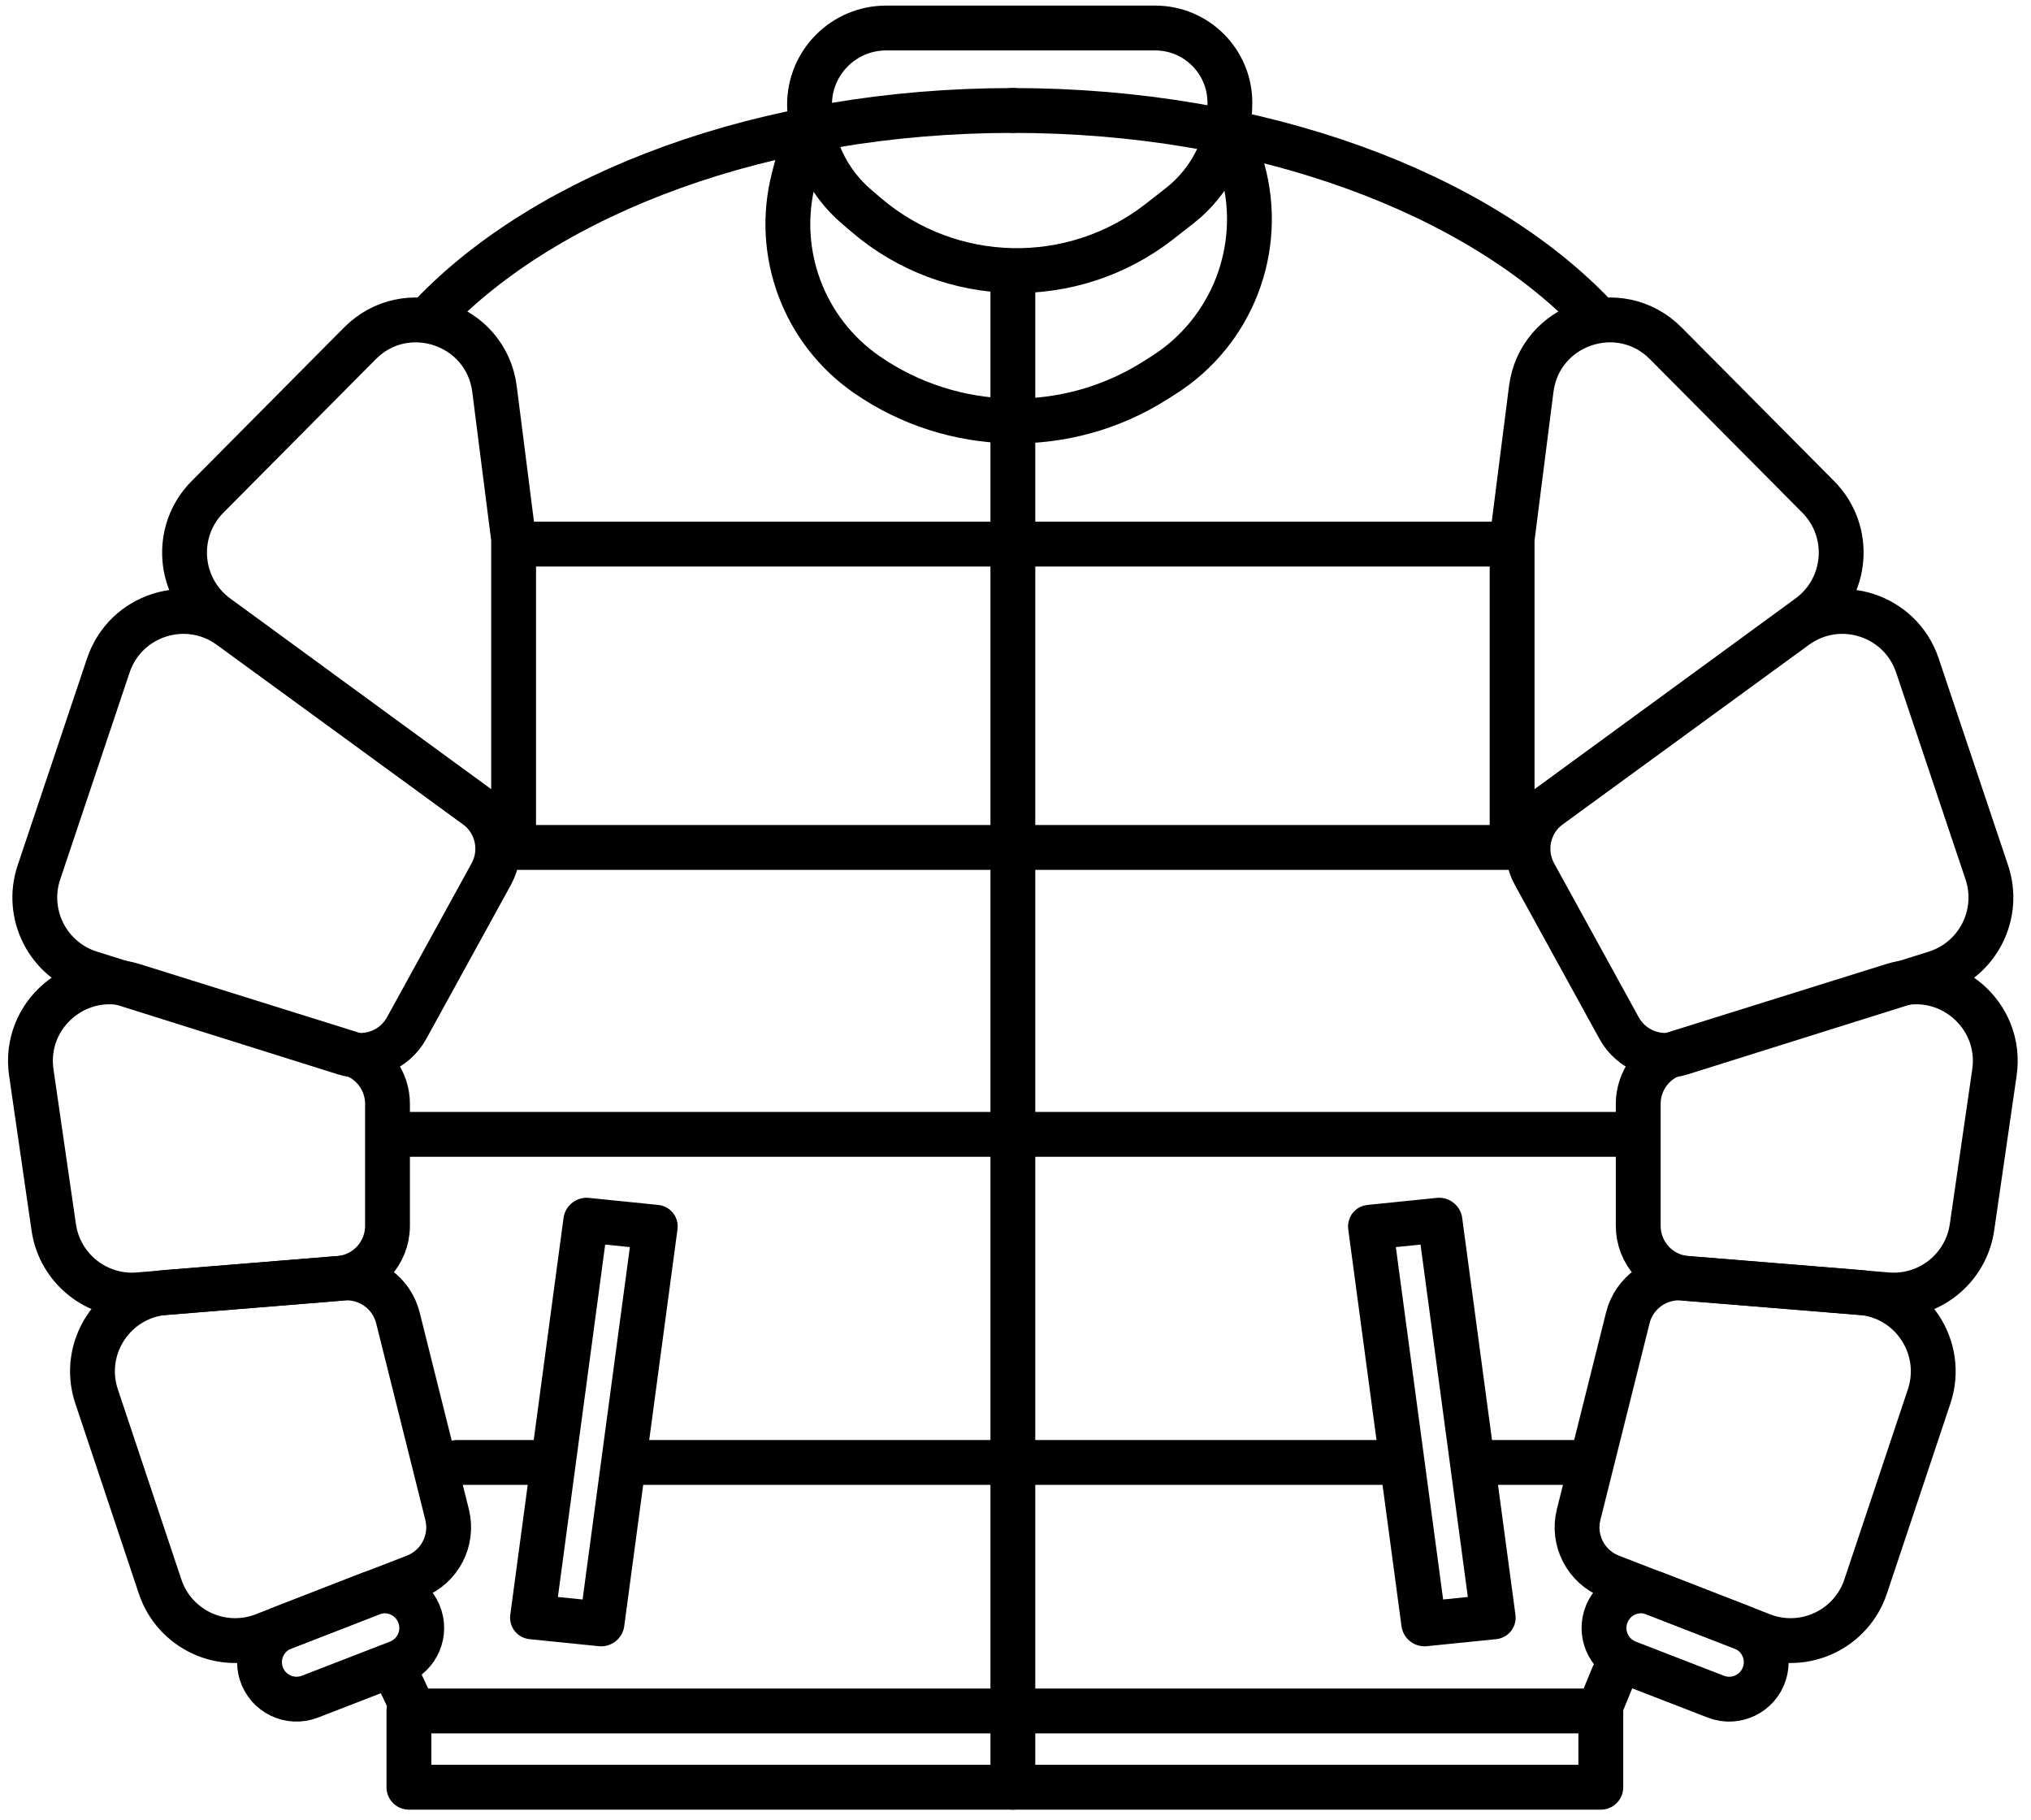
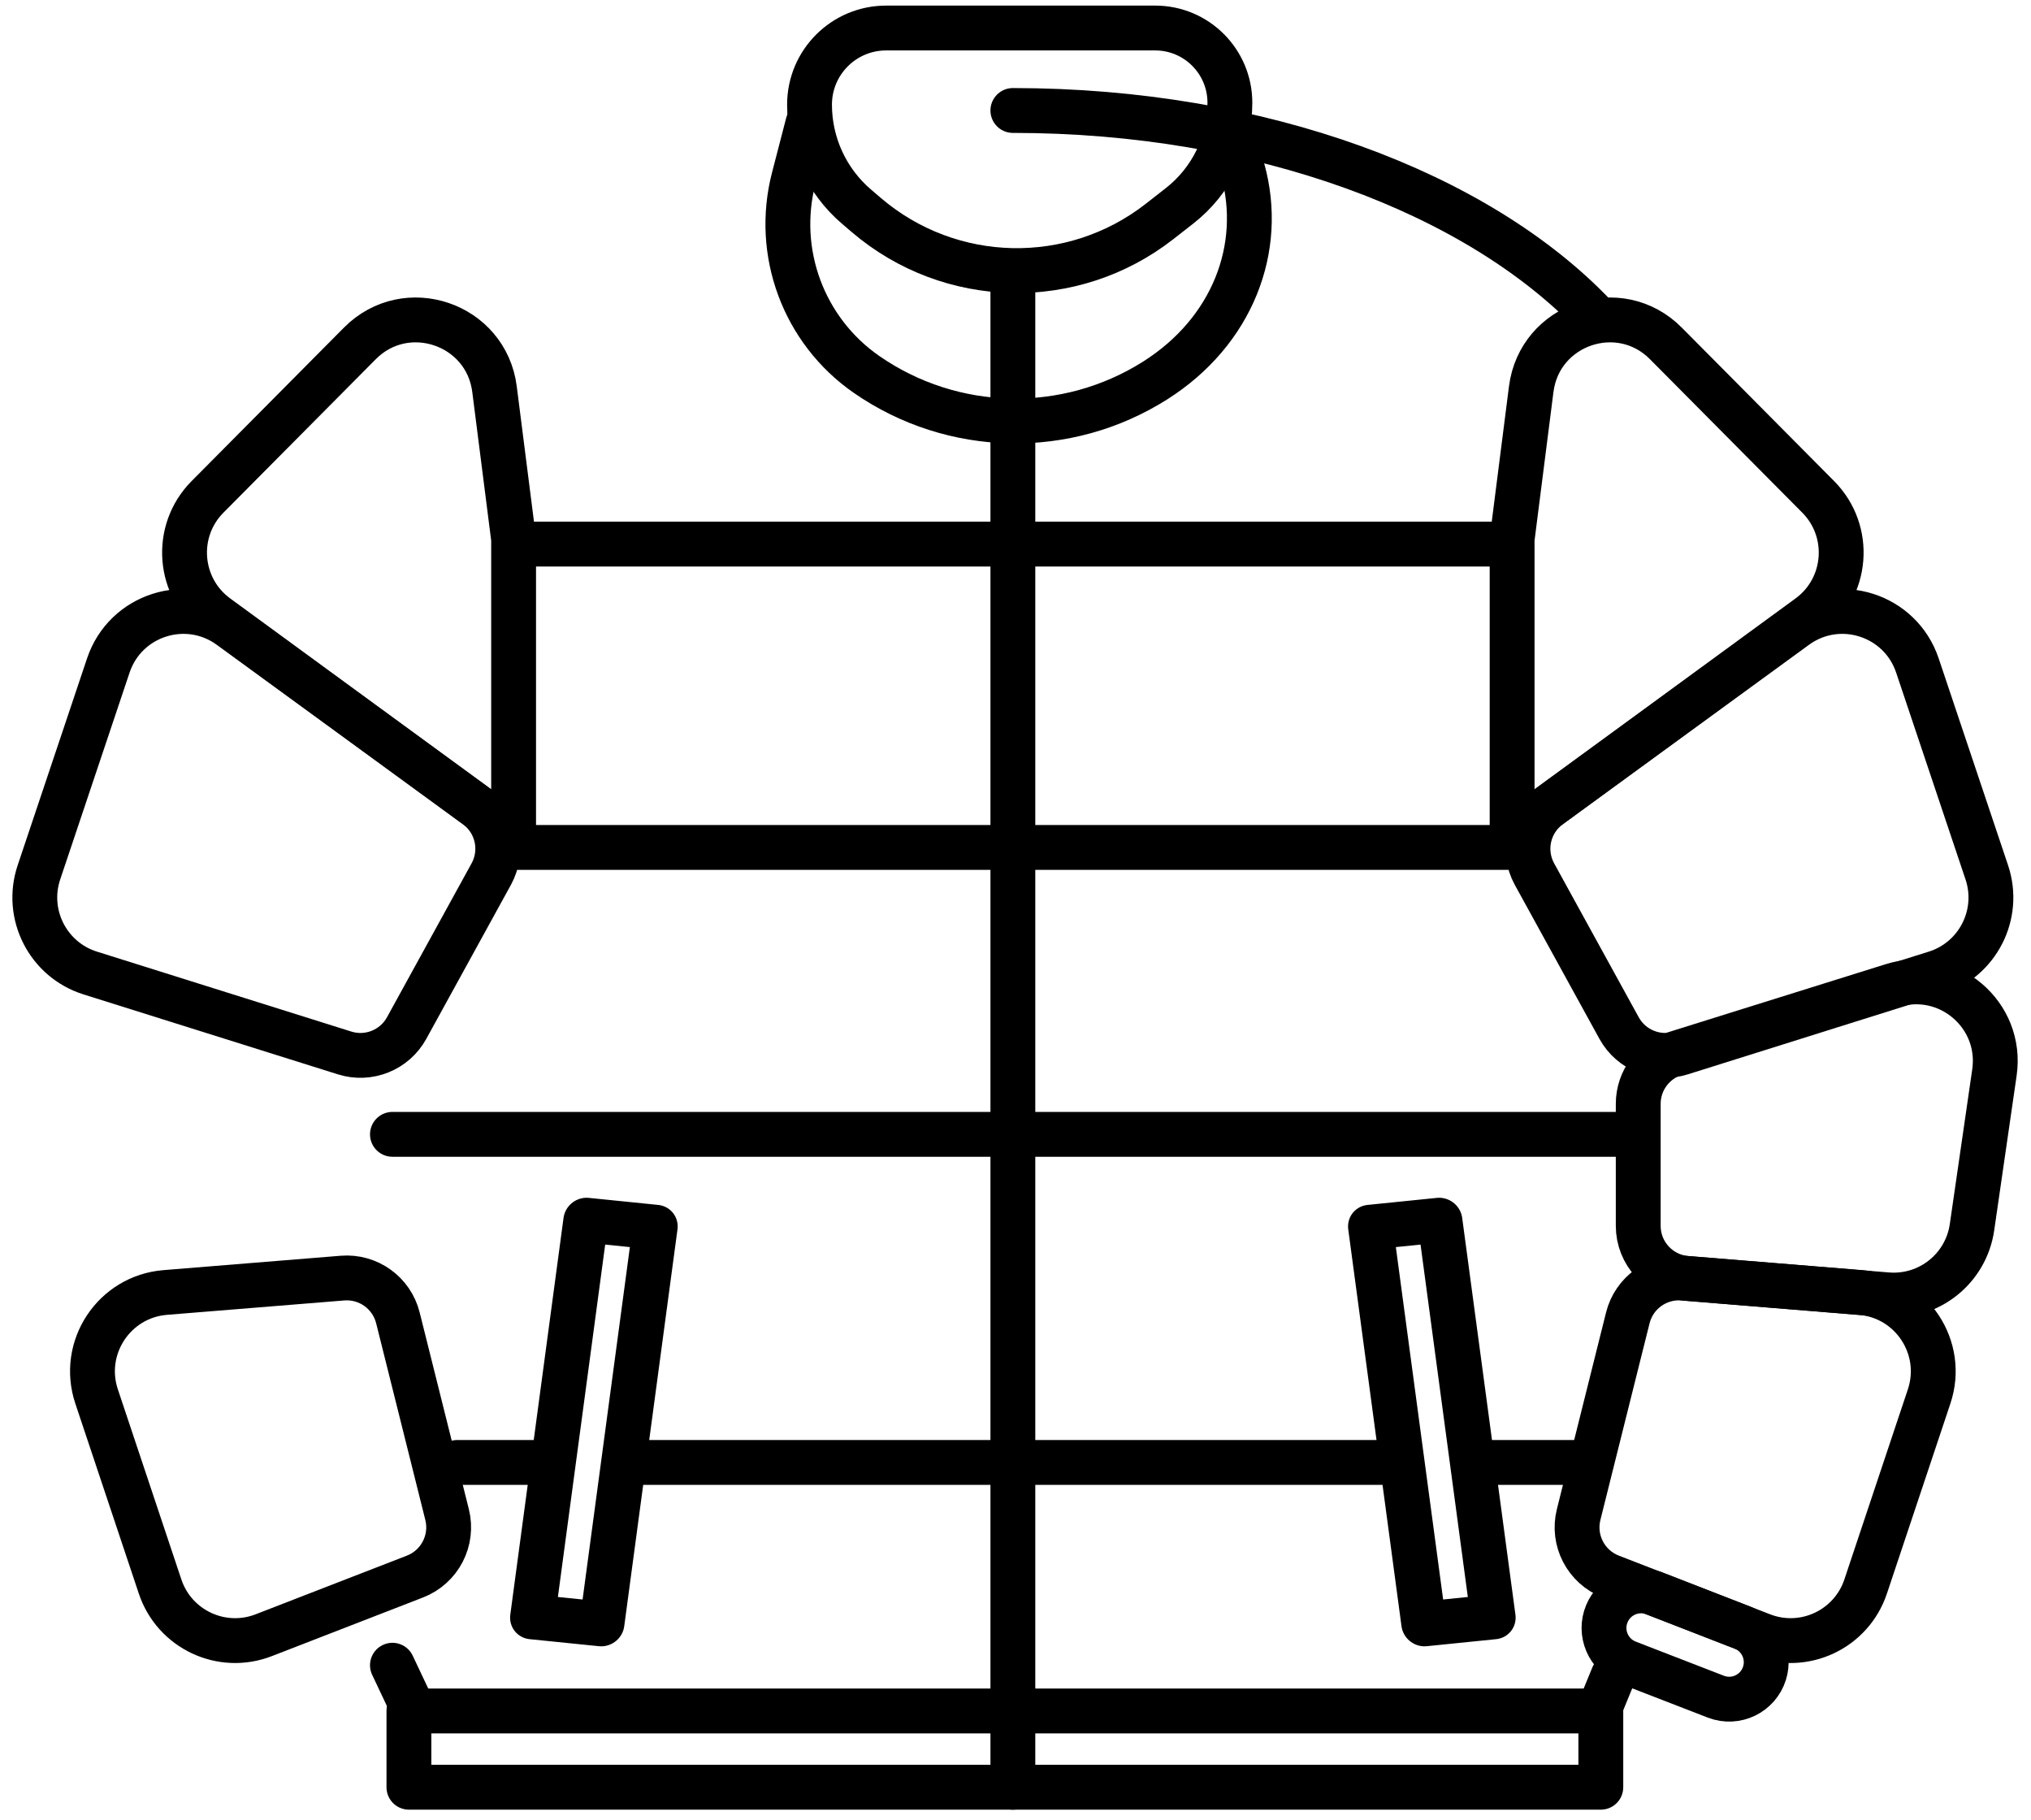
<svg xmlns="http://www.w3.org/2000/svg" width="77" height="69" viewBox="0 0 77 69" fill="none">
  <path d="M38.4 67.75V11" stroke="black" stroke-width="1.7" stroke-linecap="round" stroke-linejoin="round" />
  <path d="M20.191 20.625L57.003 20.625" stroke="black" stroke-width="1.7" stroke-linecap="round" stroke-linejoin="round" />
  <path d="M19.128 32.125L57.328 32.125" stroke="black" stroke-width="1.7" stroke-linecap="round" stroke-linejoin="round" />
  <path d="M14.878 43L61.878 43" stroke="black" stroke-width="1.7" stroke-linecap="round" stroke-linejoin="round" />
-   <path d="M30.628 4.688L30.092 6.755C29.363 9.568 30.465 12.538 32.853 14.194V14.194C36.126 16.463 40.439 16.551 43.802 14.419L44.117 14.219C46.722 12.567 47.939 9.405 47.113 6.434L46.628 4.688" stroke="black" stroke-width="1.7" stroke-linecap="round" stroke-linejoin="round" />
+   <path d="M30.628 4.688L30.092 6.755C29.363 9.568 30.465 12.538 32.853 14.194V14.194C36.126 16.463 40.439 16.551 43.802 14.419C46.722 12.567 47.939 9.405 47.113 6.434L46.628 4.688" stroke="black" stroke-width="1.7" stroke-linecap="round" stroke-linejoin="round" />
  <path d="M32.847 8.154L32.474 7.835C31.342 6.869 30.691 5.456 30.691 3.968C30.691 2.363 31.991 1.062 33.596 1.062H43.796C45.36 1.062 46.628 2.33 46.628 3.894C46.628 5.421 45.925 6.861 44.722 7.801L43.959 8.397C40.668 10.966 36.023 10.865 32.847 8.154Z" stroke="black" stroke-width="1.7" stroke-linecap="round" stroke-linejoin="round" />
  <path d="M24.253 55.438L38.097 55.438" stroke="black" stroke-width="1.7" stroke-linecap="round" stroke-linejoin="round" />
  <path d="M17.331 55.438L20.878 55.438" stroke="black" stroke-width="1.7" stroke-linecap="round" stroke-linejoin="round" />
  <path d="M56.206 55.438L59.753 55.438" stroke="black" stroke-width="1.7" stroke-linecap="round" stroke-linejoin="round" />
  <path d="M52.547 55.438L38.703 55.438" stroke="black" stroke-width="1.7" stroke-linecap="round" stroke-linejoin="round" />
-   <path d="M1.186 40.653C0.87 38.468 2.943 36.701 5.051 37.36L13.288 39.936C14.122 40.197 14.691 40.97 14.691 41.845V46.469C14.691 47.511 13.891 48.378 12.853 48.462L5.25 49.083C3.671 49.212 2.264 48.091 2.037 46.523L1.186 40.653Z" stroke="black" stroke-width="1.7" stroke-linecap="round" stroke-linejoin="round" />
  <path d="M75.614 40.653C75.93 38.468 73.857 36.701 71.749 37.36L63.512 39.936C62.678 40.197 62.109 40.97 62.109 41.845V46.469C62.109 47.511 62.909 48.378 63.947 48.462L71.55 49.083C73.129 49.212 74.536 48.091 74.763 46.523L75.614 40.653Z" stroke="black" stroke-width="1.7" stroke-linecap="round" stroke-linejoin="round" />
  <path d="M3.662 52.936C3.045 51.089 4.323 49.153 6.264 48.995L12.984 48.45C13.96 48.37 14.849 49.009 15.086 49.958L16.95 57.413C17.195 58.391 16.673 59.398 15.733 59.763L9.999 61.987C8.402 62.607 6.611 61.766 6.069 60.141L3.662 52.936Z" stroke="black" stroke-width="1.7" stroke-linecap="round" stroke-linejoin="round" />
  <path d="M73.138 52.936C73.755 51.089 72.477 49.153 70.536 48.995L63.816 48.45C62.84 48.37 61.951 49.009 61.714 49.958L59.85 57.413C59.605 58.391 60.127 59.398 61.067 59.763L66.801 61.987C68.398 62.607 70.189 61.766 70.731 60.141L73.138 52.936Z" stroke="black" stroke-width="1.7" stroke-linecap="round" stroke-linejoin="round" />
-   <path d="M9.902 63.424C9.684 62.721 10.047 61.969 10.733 61.702L14.073 60.402C14.782 60.126 15.582 60.465 15.878 61.166V61.166C16.186 61.896 15.83 62.737 15.09 63.023L11.748 64.317C10.99 64.61 10.143 64.2 9.902 63.424V63.424Z" stroke="black" stroke-width="1.7" stroke-linecap="round" stroke-linejoin="round" />
  <path d="M66.898 63.424C67.116 62.721 66.753 61.969 66.067 61.702L62.727 60.402C62.018 60.126 61.218 60.465 60.922 61.166V61.166C60.614 61.896 60.971 62.737 61.71 63.023L65.052 64.317C65.81 64.61 66.657 64.2 66.898 63.424V63.424Z" stroke="black" stroke-width="1.7" stroke-linecap="round" stroke-linejoin="round" />
  <path d="M4.107 25.226C4.752 23.303 7.079 22.561 8.718 23.756L18.049 30.557C18.863 31.15 19.109 32.255 18.624 33.136L15.417 38.971C14.958 39.806 13.974 40.201 13.065 39.915L3.421 36.885C1.819 36.382 0.942 34.661 1.476 33.069L4.107 25.226Z" stroke="black" stroke-width="1.7" stroke-linecap="round" stroke-linejoin="round" />
  <path d="M72.693 25.226C72.048 23.303 69.721 22.561 68.082 23.756L58.751 30.557C57.937 31.15 57.691 32.255 58.176 33.136L61.383 38.971C61.842 39.806 62.826 40.201 63.735 39.915L73.379 36.885C74.981 36.382 75.858 34.661 75.324 33.069L72.693 25.226Z" stroke="black" stroke-width="1.7" stroke-linecap="round" stroke-linejoin="round" />
  <path d="M13.643 13.018C15.403 11.244 18.433 12.274 18.748 14.752L19.472 20.438V31.594L8.226 23.372C6.744 22.288 6.574 20.139 7.867 18.836L13.643 13.018Z" stroke="black" stroke-width="1.7" stroke-linecap="round" stroke-linejoin="round" />
  <path d="M63.157 13.018C61.397 11.244 58.368 12.274 58.052 14.752L57.328 20.438V31.594L68.574 23.372C70.056 22.288 70.226 20.139 68.933 18.836L63.157 13.018Z" stroke="black" stroke-width="1.7" stroke-linecap="round" stroke-linejoin="round" />
  <rect x="15.503" y="64.859" width="45.188" height="2.891" stroke="black" stroke-width="1.7" stroke-linecap="round" stroke-linejoin="round" />
  <rect width="15.18" height="2.641" transform="matrix(-0.133 0.991 -0.995 -0.101 24.839 46.518)" stroke="black" stroke-width="1.7" stroke-linecap="round" stroke-linejoin="round" />
  <rect width="15.18" height="2.641" transform="matrix(0.133 0.991 0.995 -0.101 51.961 46.518)" stroke="black" stroke-width="1.7" stroke-linecap="round" stroke-linejoin="round" />
  <path d="M14.878 63.125L15.753 64.977" stroke="black" stroke-width="1.7" stroke-linecap="round" stroke-linejoin="round" />
  <path d="M61.534 63.062L61.159 63.523L60.691 64.664" stroke="black" stroke-width="1.7" stroke-linecap="round" stroke-linejoin="round" />
-   <path d="M38.4 4.188C28.995 4.188 20.776 7.314 16.344 11.968" stroke="black" stroke-width="1.7" stroke-linecap="round" stroke-linejoin="round" />
  <path d="M38.4 4.188C47.806 4.188 56.023 7.314 60.456 11.968" stroke="black" stroke-width="1.7" stroke-linecap="round" stroke-linejoin="round" />
</svg>